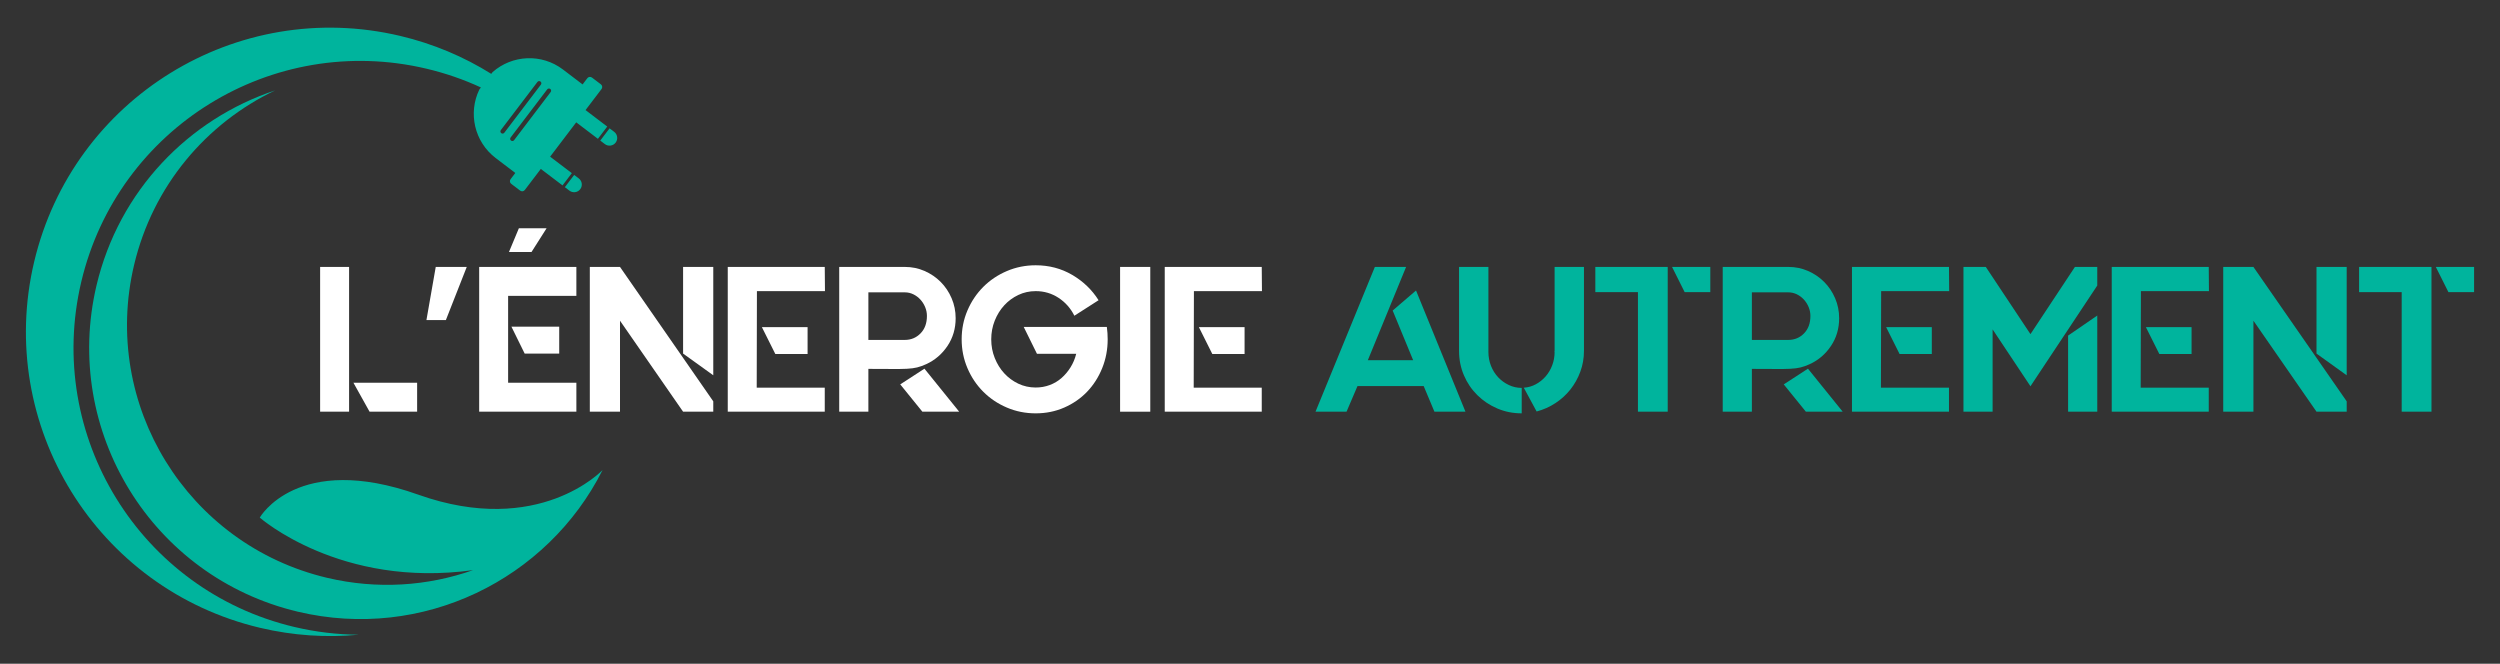
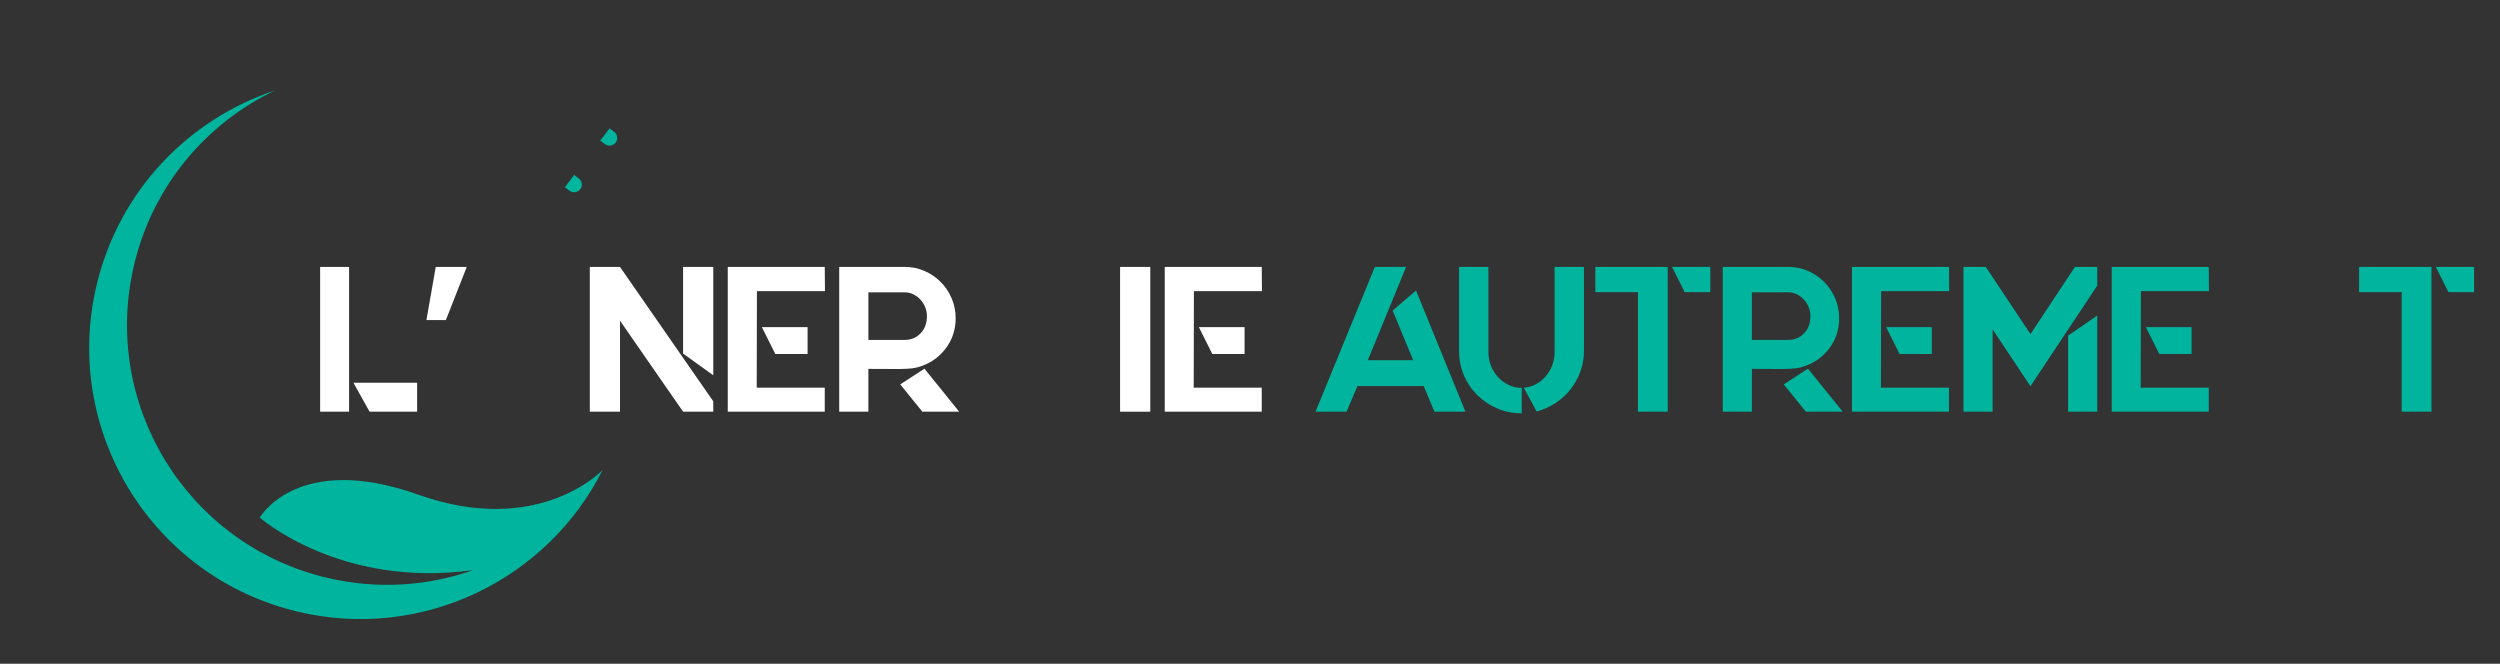
<svg xmlns="http://www.w3.org/2000/svg" version="1.1" id="Calque_1" x="0px" y="0px" width="226px" height="60px" viewBox="0 0 226 60" enable-background="new 0 0 226 60" xml:space="preserve">
  <rect x="0" y="0" width="226" height="60" fill="#333333" stroke="none" />
  <g>
    <g id="XMLID_10_">
      <path id="XMLID_18_" fill="#00B49D" d="M37.804,44.715c-10.933-3.89-14.321,2.074-14.321,2.074s7.276,6.419,19.281,4.75    c-4.103,1.446-8.654,1.771-13.202,0.694C16.938,49.242,9.128,36.583,12.12,23.959c1.706-7.199,6.557-12.832,12.752-15.789    c-7.797,2.591-14.111,9.039-16.145,17.621C5.606,38.966,13.755,52.177,26.93,55.299c11.266,2.669,22.555-2.903,27.544-12.81    C54.474,42.489,48.737,48.604,37.804,44.715z" />
      <g id="XMLID_11_">
        <path id="XMLID_17_" fill="#00B49D" d="M52.321,16.129l-0.416-0.316l-0.842,1.107l0.416,0.316     c0.306,0.232,0.742,0.173,0.975-0.133C52.686,16.797,52.626,16.361,52.321,16.129z" />
-         <path id="XMLID_13_" fill="#00B49D" d="M52.933,9.951l1.447-1.904c0.1-0.133,0.074-0.321-0.058-0.422l-0.808-0.613     c-0.132-0.1-0.32-0.074-0.42,0.058l-0.428,0.563l-1.771-1.347c-1.94-1.475-4.608-1.322-6.367,0.234L44.41,6.676     c-2.473-1.545-5.234-2.719-8.229-3.429C21.406-0.254,6.59,8.887,3.089,23.662c-3.501,14.774,5.639,29.59,20.414,33.091     c3.006,0.712,6.013,0.901,8.925,0.626c-1.922-0.013-3.873-0.241-5.824-0.703C12.668,53.374,4.048,39.4,7.35,25.465     S24.625,2.908,38.561,6.211c1.724,0.408,3.365,0.98,4.913,1.695l-0.141,0.186c-1.027,2.11-0.46,4.723,1.48,6.197l1.771,1.346     l-0.427,0.563c-0.101,0.132-0.075,0.32,0.058,0.42l0.807,0.614c0.132,0.101,0.32,0.074,0.421-0.058l1.447-1.904l1.962,1.49     l0.842-1.107l-1.962-1.49l2.358-3.104l1.962,1.49l0.842-1.107L52.933,9.951z M45.314,12.037c-0.087-0.066-0.104-0.19-0.038-0.277     l3.308-4.352c0.065-0.088,0.19-0.104,0.277-0.038c0.087,0.065,0.104,0.19,0.038,0.277L45.591,12     C45.526,12.087,45.401,12.104,45.314,12.037z M49.782,8.318l-3.307,4.353c-0.066,0.087-0.19,0.104-0.278,0.038     c-0.087-0.066-0.104-0.191-0.038-0.278l3.308-4.352c0.066-0.087,0.19-0.104,0.278-0.038C49.832,8.107,49.848,8.231,49.782,8.318z     " />
        <path id="XMLID_12_" fill="#00B49D" d="M55.521,11.917l-0.416-0.315l-0.842,1.107l0.416,0.316     c0.306,0.232,0.742,0.172,0.975-0.133C55.886,12.586,55.827,12.149,55.521,11.917z" />
      </g>
    </g>
    <g>
      <g>
        <path fill="#FFFFFF" d="M28.939,37.217V24.13h2.618v13.087H28.939z M31.95,34.6h5.758v2.617h-4.3L31.95,34.6z" />
        <path fill="#FFFFFF" d="M42.195,24.13l-1.888,4.805h-1.757l0.841-4.805H42.195z" />
-         <path fill="#FFFFFF" d="M52.104,24.13v2.617h-6.17V34.6h6.17v2.617h-6.17h-2.617V24.13h1.271h1.346H52.104z M49.412,20.634     l-1.365,2.149h-2.038l0.897-2.149H49.412z M50.552,31.964H47.43l-1.196-2.431h4.319V31.964z" />
        <path fill="#FFFFFF" d="M56.048,24.13l8.432,12.152v0.935h-2.729l-5.703-8.226v8.226h-2.729V24.13H56.048z M61.751,24.13h2.729     v9.796l-2.729-1.962V24.13z" />
        <path fill="#FFFFFF" d="M74.558,24.13l0.019,2.188h-6.151l-0.019,8.73h6.151v2.169h-8.769V24.13H74.558z M73.006,32.001h-2.917     l-1.215-2.431h4.132V32.001z" />
        <path fill="#FFFFFF" d="M83.737,32.917c-0.299,0.137-0.577,0.236-0.832,0.299s-0.567,0.103-0.935,0.122     c-0.368,0.018-0.823,0.024-1.365,0.018c-0.542-0.006-1.244-0.009-2.104-0.009v3.87h-2.636V24.13h5.927     c0.636,0,1.23,0.121,1.786,0.364c0.554,0.243,1.041,0.573,1.458,0.991s0.748,0.91,0.991,1.477     c0.243,0.567,0.364,1.169,0.364,1.805c0,0.935-0.246,1.77-0.738,2.505C85.161,32.007,84.522,32.556,83.737,32.917z      M78.502,30.729h3.291c0.561,0,1.034-0.196,1.421-0.589c0.386-0.393,0.58-0.919,0.58-1.58c0-0.273-0.053-0.539-0.159-0.794     c-0.106-0.256-0.249-0.483-0.43-0.683c-0.181-0.199-0.393-0.358-0.636-0.477c-0.243-0.119-0.502-0.178-0.776-0.178h-3.291v4.244     v0.019V30.729z M86.71,37.217h-3.328l-2-2.468l2.187-1.421L86.71,37.217z" />
-         <path fill="#FFFFFF" d="M100.115,30.112c0.013,0.188,0.019,0.374,0.019,0.562c0,0.922-0.166,1.791-0.496,2.607     c-0.331,0.816-0.785,1.527-1.365,2.132s-1.269,1.081-2.066,1.43c-0.798,0.35-1.658,0.523-2.58,0.523s-1.792-0.174-2.608-0.523     c-0.817-0.349-1.527-0.825-2.131-1.43c-0.605-0.604-1.082-1.315-1.431-2.132s-0.523-1.686-0.523-2.607     c0-0.923,0.174-1.792,0.523-2.608s0.826-1.526,1.431-2.132c0.604-0.604,1.314-1.081,2.131-1.43     c0.816-0.349,1.686-0.523,2.608-0.523c1.209,0,2.309,0.289,3.3,0.869c0.991,0.579,1.786,1.343,2.384,2.29l-2.188,1.402     c-0.336-0.673-0.813-1.212-1.43-1.617c-0.617-0.405-1.306-0.607-2.066-0.607c-0.561,0-1.084,0.115-1.57,0.346     c-0.486,0.23-0.91,0.542-1.271,0.935c-0.362,0.393-0.648,0.854-0.86,1.384c-0.212,0.53-0.318,1.094-0.318,1.692     c0,0.598,0.105,1.161,0.318,1.691c0.211,0.53,0.498,0.99,0.86,1.383c0.361,0.393,0.785,0.705,1.271,0.936     c0.486,0.23,1.009,0.346,1.57,0.346c0.449,0,0.872-0.075,1.271-0.225c0.398-0.149,0.754-0.361,1.065-0.635     c0.312-0.274,0.583-0.596,0.813-0.964c0.23-0.367,0.402-0.775,0.514-1.225H93.74l-1.197-2.43h7.516     C100.083,29.738,100.103,29.926,100.115,30.112z" />
        <path fill="#FFFFFF" d="M103.985,24.13v13.087h-2.729V24.13H103.985z" />
        <path fill="#FFFFFF" d="M114.062,24.13l0.019,2.188h-6.151l-0.019,8.73h6.151v2.169h-8.769V24.13H114.062z M112.51,32.001h-2.917     l-1.215-2.431h4.132V32.001z" />
        <path fill="#00B49D" d="M128.7,34.898h-5.982l-0.99,2.318h-2.805l5.365-13.087h2.824l-3.459,8.432h4.094l-1.85-4.487l2.111-1.813     l4.469,10.956h-2.805L128.7,34.898z" />
        <path fill="#00B49D" d="M134.552,31.813c0,0.449,0.078,0.869,0.234,1.262c0.156,0.394,0.371,0.735,0.645,1.028     s0.596,0.527,0.963,0.701c0.367,0.175,0.758,0.262,1.168,0.262v2.3c-0.785,0-1.52-0.146-2.205-0.439     c-0.686-0.292-1.287-0.694-1.805-1.206c-0.518-0.511-0.922-1.108-1.215-1.795c-0.293-0.685-0.439-1.421-0.439-2.206v-7.59h2.654     v7.59v0.037V31.813z M143.19,24.13v7.59c0,0.661-0.109,1.287-0.328,1.88c-0.219,0.592-0.518,1.128-0.896,1.607     c-0.381,0.479-0.832,0.892-1.355,1.233c-0.523,0.344-1.092,0.596-1.701,0.758l-1.16-2.15c0.387-0.024,0.748-0.128,1.084-0.309     c0.338-0.181,0.633-0.417,0.889-0.71s0.455-0.629,0.598-1.01c0.145-0.38,0.215-0.782,0.215-1.206     c0-0.012-0.002-0.021-0.008-0.027c-0.008-0.007-0.01-0.016-0.01-0.029c0-0.037,0.002-0.043,0.01-0.018     c0.006,0.025,0.008,0.003,0.008-0.066c0-0.068,0-0.217,0-0.448c0-0.23,0-0.623,0-1.178s0-1.306,0-2.253s0-2.169,0-3.664H143.19z" />
        <path fill="#00B49D" d="M150.761,24.13v13.087h-2.691V26.411h-3.852V24.13H150.761z M151.153,24.13h3.459v2.281h-2.318     L151.153,24.13z" />
        <path fill="#00B49D" d="M163.606,32.917c-0.299,0.137-0.576,0.236-0.832,0.299s-0.568,0.103-0.936,0.122     c-0.367,0.018-0.822,0.024-1.365,0.018c-0.541-0.006-1.242-0.009-2.104-0.009v3.87h-2.635V24.13h5.926     c0.637,0,1.23,0.121,1.785,0.364s1.041,0.573,1.459,0.991s0.748,0.91,0.99,1.477c0.244,0.567,0.365,1.169,0.365,1.805     c0,0.935-0.246,1.77-0.738,2.505S164.392,32.556,163.606,32.917z M158.37,30.729h3.291c0.561,0,1.035-0.196,1.422-0.589     c0.385-0.393,0.578-0.919,0.578-1.58c0-0.273-0.053-0.539-0.158-0.794c-0.105-0.256-0.25-0.483-0.43-0.683     c-0.182-0.199-0.393-0.358-0.637-0.477c-0.242-0.119-0.5-0.178-0.775-0.178h-3.291v4.244v0.019V30.729z M166.579,37.217h-3.328     l-2-2.468l2.188-1.421L166.579,37.217z" />
        <path fill="#00B49D" d="M176.188,24.13l0.018,2.188h-6.15l-0.02,8.73h6.152v2.169h-8.77V24.13H176.188z M174.636,32.001h-2.916     l-1.215-2.431h4.131V32.001z" />
        <path fill="#00B49D" d="M187.573,24.13h2.02v1.683l-6.039,9.104l-3.422-5.141v7.44h-2.635V24.13h2.02l4.037,6.076L187.573,24.13z      M186.956,37.217v-6.88l2.637-1.813v8.693H186.956z" />
        <path fill="#00B49D" d="M199.671,24.13l0.018,2.188h-6.15l-0.02,8.73h6.152v2.169h-8.77V24.13H199.671z M198.118,32.001h-2.916     l-1.215-2.431h4.131V32.001z" />
-         <path fill="#00B49D" d="M203.708,24.13l8.434,12.152v0.935h-2.73l-5.703-8.226v8.226h-2.729V24.13H203.708z M209.411,24.13h2.73     v9.796l-2.73-1.962V24.13z" />
        <path fill="#00B49D" d="M219.806,24.13v13.087h-2.693V26.411h-3.85V24.13H219.806z M220.198,24.13h3.459v2.281h-2.318     L220.198,24.13z" />
      </g>
    </g>
  </g>
</svg>